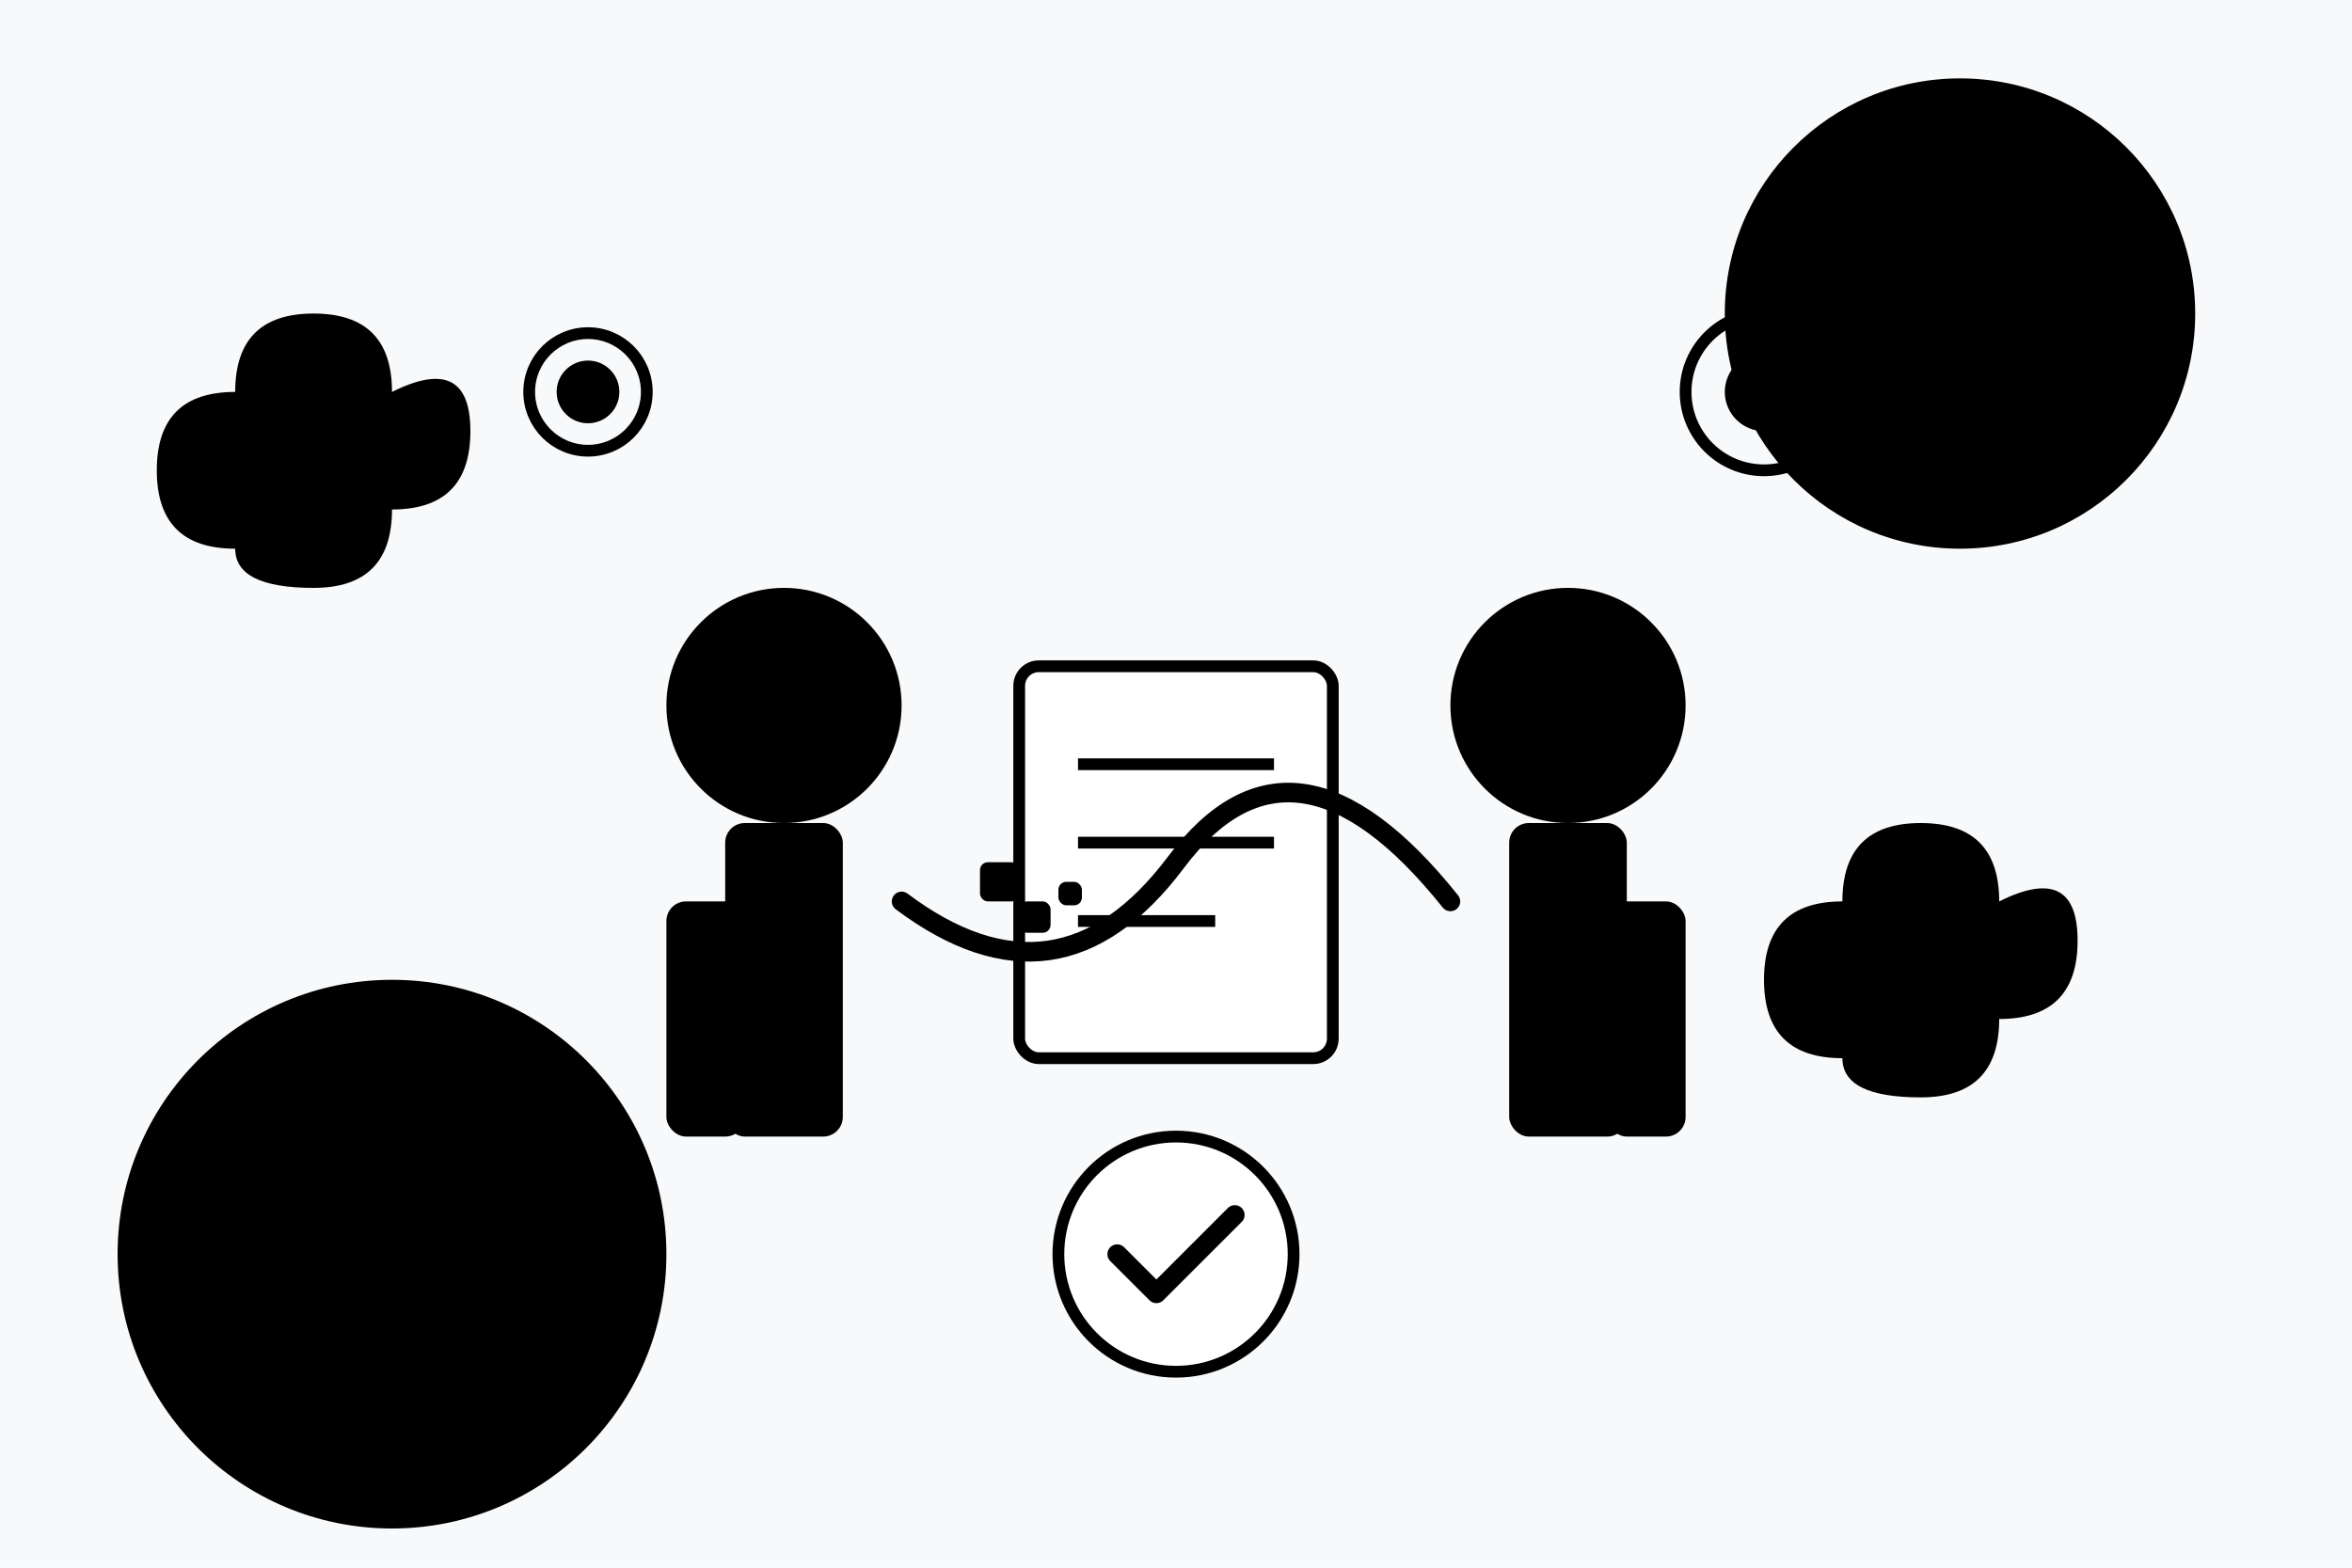
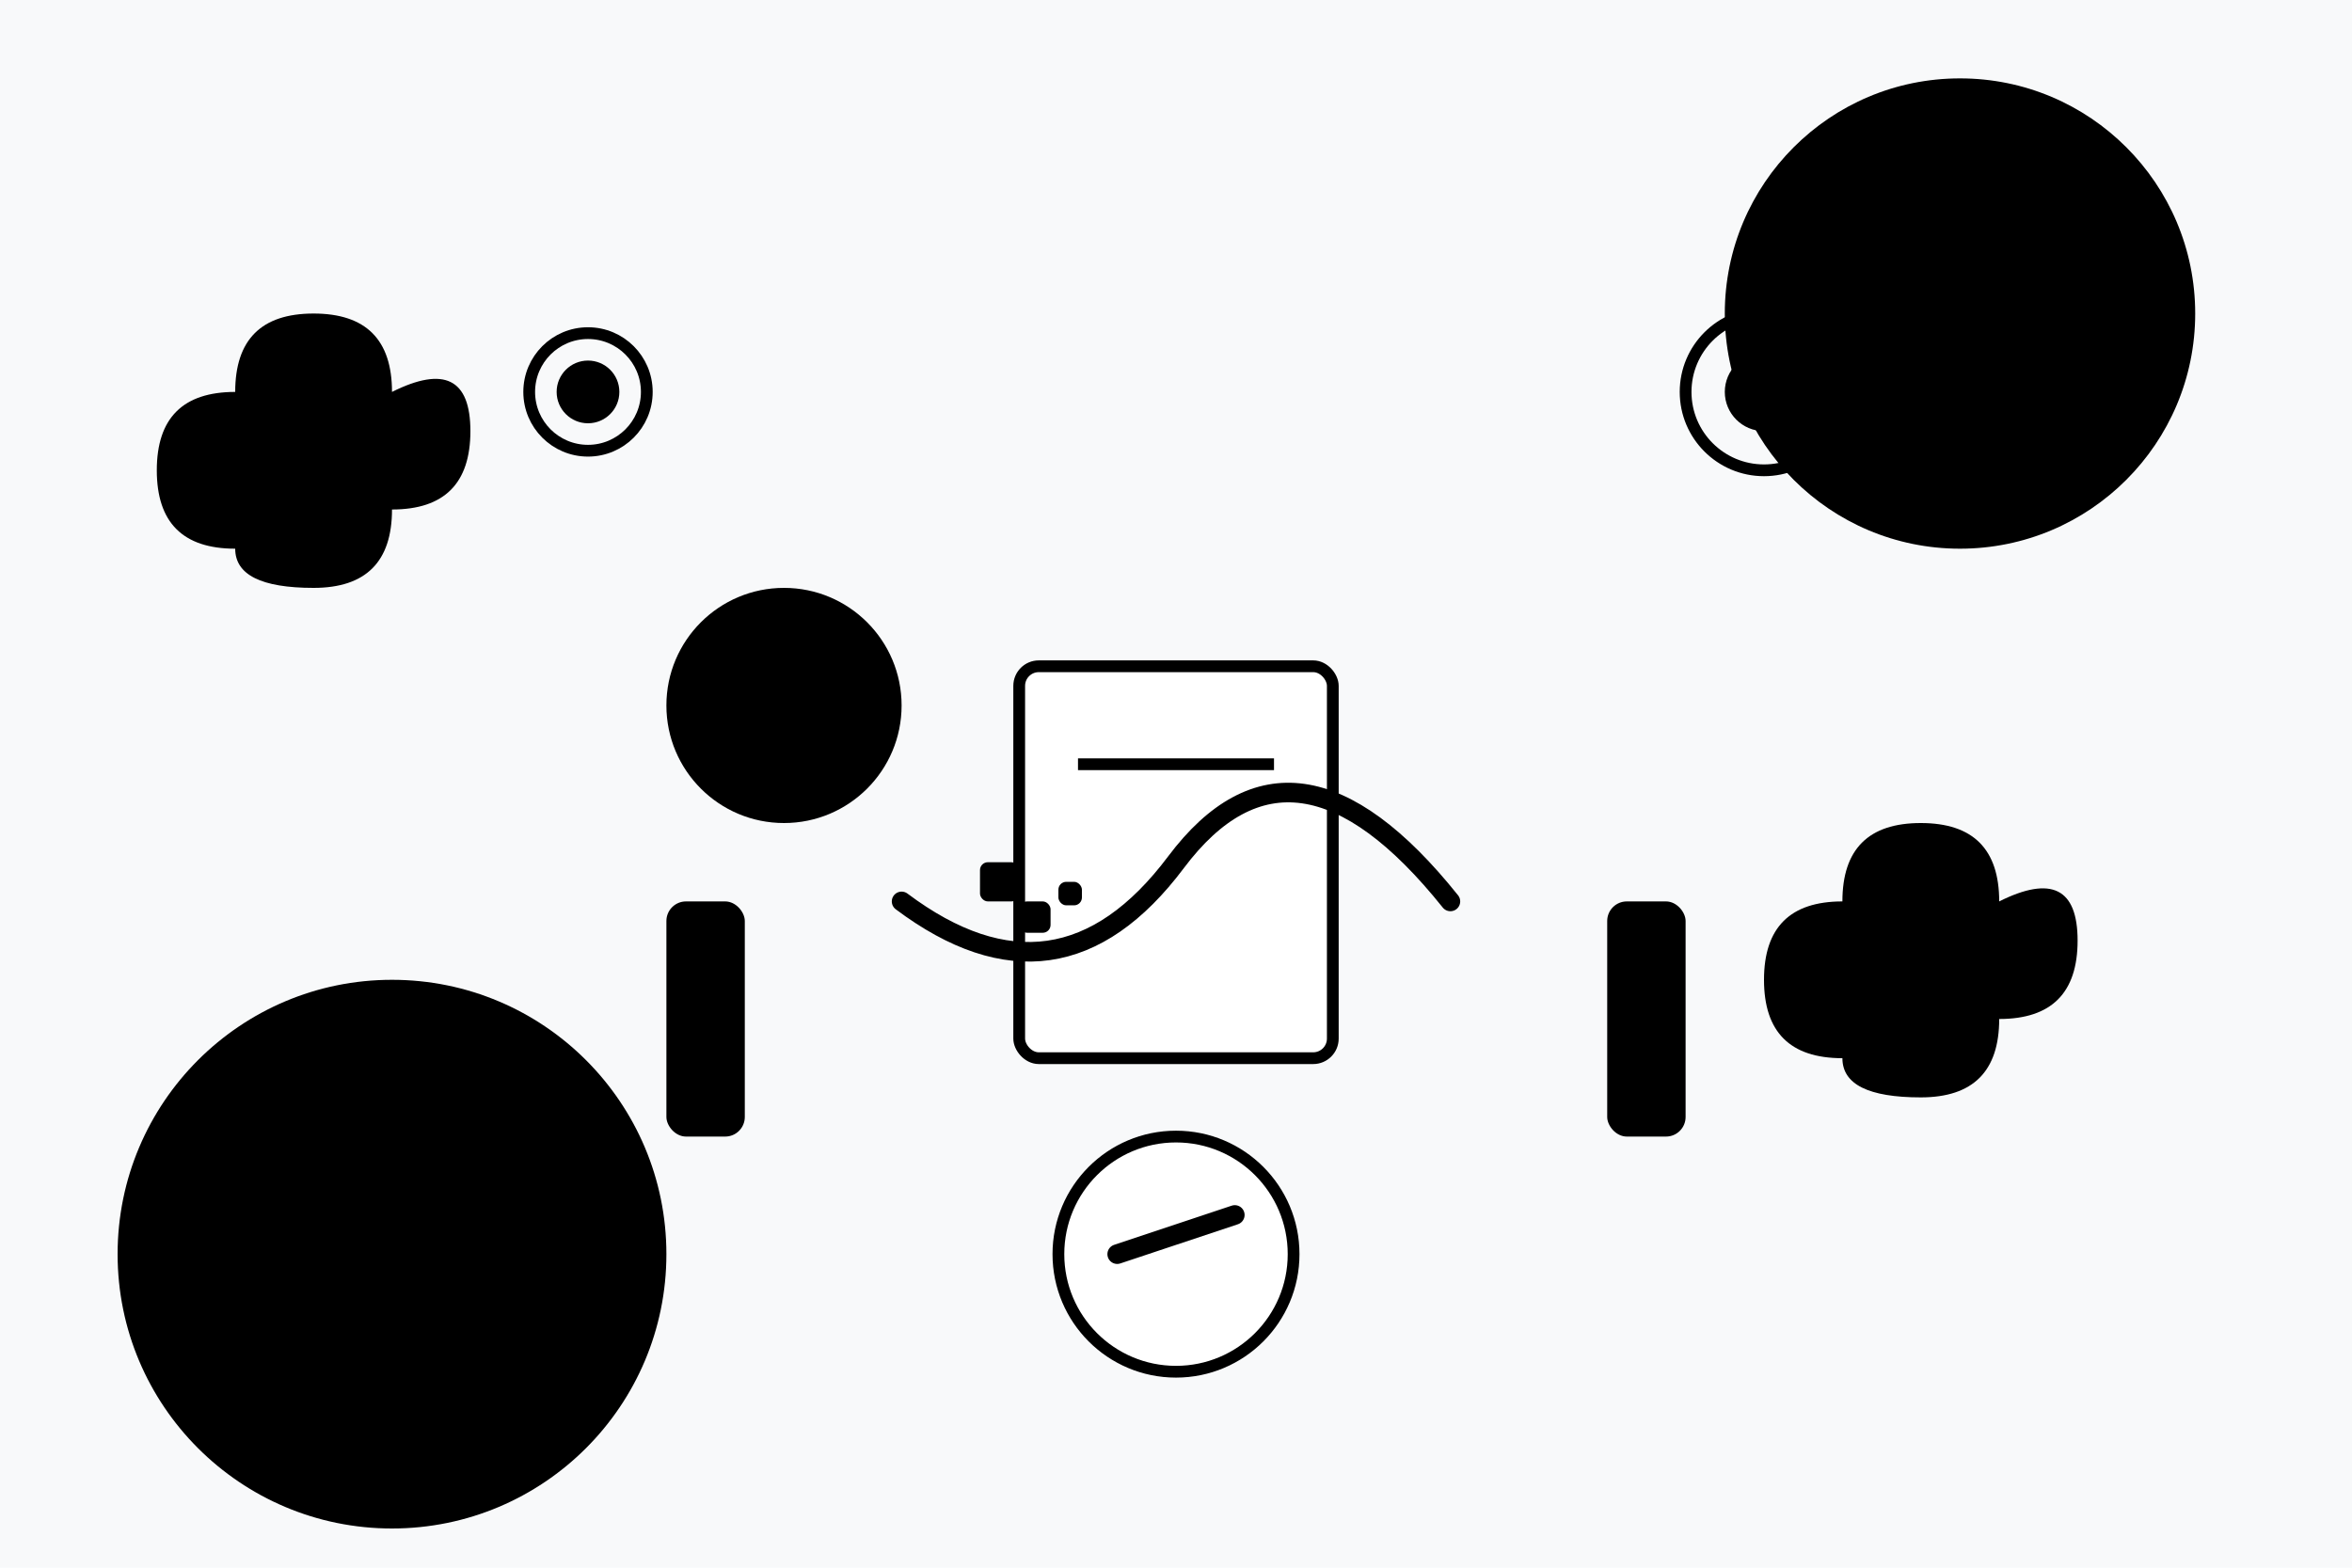
<svg xmlns="http://www.w3.org/2000/svg" viewBox="0 0 600 400">
  <rect width="600" height="400" fill="#f8f9fa" />
  <circle cx="500" cy="80" r="60" fill="hsl(215 100% 95%)" />
  <circle cx="100" cy="320" r="70" fill="hsl(215 100% 95%)" />
  <g id="person1">
    <circle cx="200" cy="180" r="30" fill="hsl(215 100% 34%)" />
-     <rect x="185" y="210" width="30" height="80" rx="5" fill="hsl(215 100% 34%)" />
    <rect x="170" y="230" width="20" height="60" rx="5" fill="hsl(215 100% 34%)">
      <animateTransform attributeName="transform" type="rotate" from="0 185 230" to="20 185 230" dur="2s" repeatCount="indefinite" begin="0s" values="0 185 230; 20 185 230; 0 185 230" keyTimes="0; 0.5; 1" />
    </rect>
  </g>
  <g id="person2">
-     <circle cx="400" cy="180" r="30" fill="hsl(215 80% 45%)" />
-     <rect x="385" y="210" width="30" height="80" rx="5" fill="hsl(215 80% 45%)" />
    <rect x="410" y="230" width="20" height="60" rx="5" fill="hsl(215 80% 45%)">
      <animateTransform attributeName="transform" type="rotate" from="0 415 230" to="-20 415 230" dur="2s" repeatCount="indefinite" begin="0s" values="0 415 230; -20 415 230; 0 415 230" keyTimes="0; 0.5; 1" />
    </rect>
  </g>
  <g id="document">
    <rect x="260" y="170" width="80" height="100" rx="5" fill="white" stroke="hsl(215 100% 34%)" stroke-width="3" />
    <line x1="275" y1="195" x2="325" y2="195" stroke="hsl(215 100% 60%)" stroke-width="3" />
-     <line x1="275" y1="215" x2="325" y2="215" stroke="hsl(215 100% 60%)" stroke-width="3" />
-     <line x1="275" y1="235" x2="310" y2="235" stroke="hsl(215 100% 60%)" stroke-width="3" />
    <animateTransform attributeName="transform" type="translate" from="0 0" to="0 -10" dur="2s" repeatCount="indefinite" begin="0s" values="0 0; 0 -10; 0 0" keyTimes="0; 0.5; 1" />
  </g>
  <g id="connection">
    <path d="M230 230 Q270 260 300 220 Q330 180 370 230" fill="none" stroke="hsl(215 100% 34%)" stroke-width="5" stroke-linecap="round">
      <animate attributeName="d" dur="3s" repeatCount="indefinite" values="M230 230 Q270 260 300 220 Q330 180 370 230;                        M230 230 Q270 240 300 200 Q330 160 370 230;                        M230 230 Q270 260 300 220 Q330 180 370 230" keyTimes="0; 0.5; 1" />
    </path>
  </g>
  <g id="checkmark">
    <circle cx="300" cy="320" r="30" fill="white" stroke="hsl(215 100% 34%)" stroke-width="3" />
-     <path d="M285 320 L295 330 L315 310" fill="none" stroke="hsl(215 100% 34%)" stroke-width="5" stroke-linecap="round" stroke-linejoin="round">
+     <path d="M285 320 L315 310" fill="none" stroke="hsl(215 100% 34%)" stroke-width="5" stroke-linecap="round" stroke-linejoin="round">
      <animate attributeName="stroke-dasharray" values="0,40;40,0" dur="1s" begin="0.5s" fill="freeze" />
    </path>
  </g>
  <g id="gears">
    <circle cx="150" cy="100" r="15" fill="none" stroke="hsl(215 70% 60%)" stroke-width="3">
      <animateTransform attributeName="transform" type="rotate" from="0 150 100" to="360 150 100" dur="10s" repeatCount="indefinite" />
    </circle>
    <circle cx="150" cy="100" r="8" fill="hsl(215 70% 60%)">
      <animateTransform attributeName="transform" type="rotate" from="0 150 100" to="360 150 100" dur="10s" repeatCount="indefinite" />
    </circle>
    <circle cx="450" cy="100" r="20" fill="none" stroke="hsl(215 70% 60%)" stroke-width="3">
      <animateTransform attributeName="transform" type="rotate" from="360 450 100" to="0 450 100" dur="15s" repeatCount="indefinite" />
    </circle>
    <circle cx="450" cy="100" r="10" fill="hsl(215 70% 60%)">
      <animateTransform attributeName="transform" type="rotate" from="360 450 100" to="0 450 100" dur="15s" repeatCount="indefinite" />
    </circle>
  </g>
  <g id="cloud1">
    <path d="M60 140 Q40 140 40 120 Q40 100 60 100 Q60 80 80 80 Q100 80 100 100 Q120 90 120 110 Q120 130 100 130 Q100 150 80 150 Q60 150 60 140Z" fill="hsl(215 50% 85%)">
      <animateTransform attributeName="transform" type="translate" from="0 0" to="10 0" dur="4s" repeatCount="indefinite" begin="0s" values="0 0; 10 0; 0 0" keyTimes="0; 0.5; 1" />
    </path>
  </g>
  <g id="cloud2">
    <path d="M470 270 Q450 270 450 250 Q450 230 470 230 Q470 210 490 210 Q510 210 510 230 Q530 220 530 240 Q530 260 510 260 Q510 280 490 280 Q470 280 470 270Z" fill="hsl(215 50% 85%)">
      <animateTransform attributeName="transform" type="translate" from="0 0" to="-10 0" dur="5s" repeatCount="indefinite" begin="0s" values="0 0; -10 0; 0 0" keyTimes="0; 0.5; 1" />
    </path>
  </g>
  <g id="data-packets">
    <rect x="250" y="220" width="10" height="10" rx="2" fill="hsl(215 100% 60%)">
      <animateMotion path="M0 0 Q40 30 70 -10 Q100 -50 140 0" dur="2s" repeatCount="indefinite" />
    </rect>
    <rect x="260" y="230" width="8" height="8" rx="2" fill="hsl(215 100% 70%)">
      <animateMotion path="M0 0 Q40 30 70 -10 Q100 -50 140 0" dur="2s" repeatCount="indefinite" begin="0.7s" />
    </rect>
    <rect x="270" y="225" width="6" height="6" rx="2" fill="hsl(215 100% 80%)">
      <animateMotion path="M0 0 Q40 30 70 -10 Q100 -50 140 0" dur="2s" repeatCount="indefinite" begin="1.4s" />
    </rect>
  </g>
</svg>